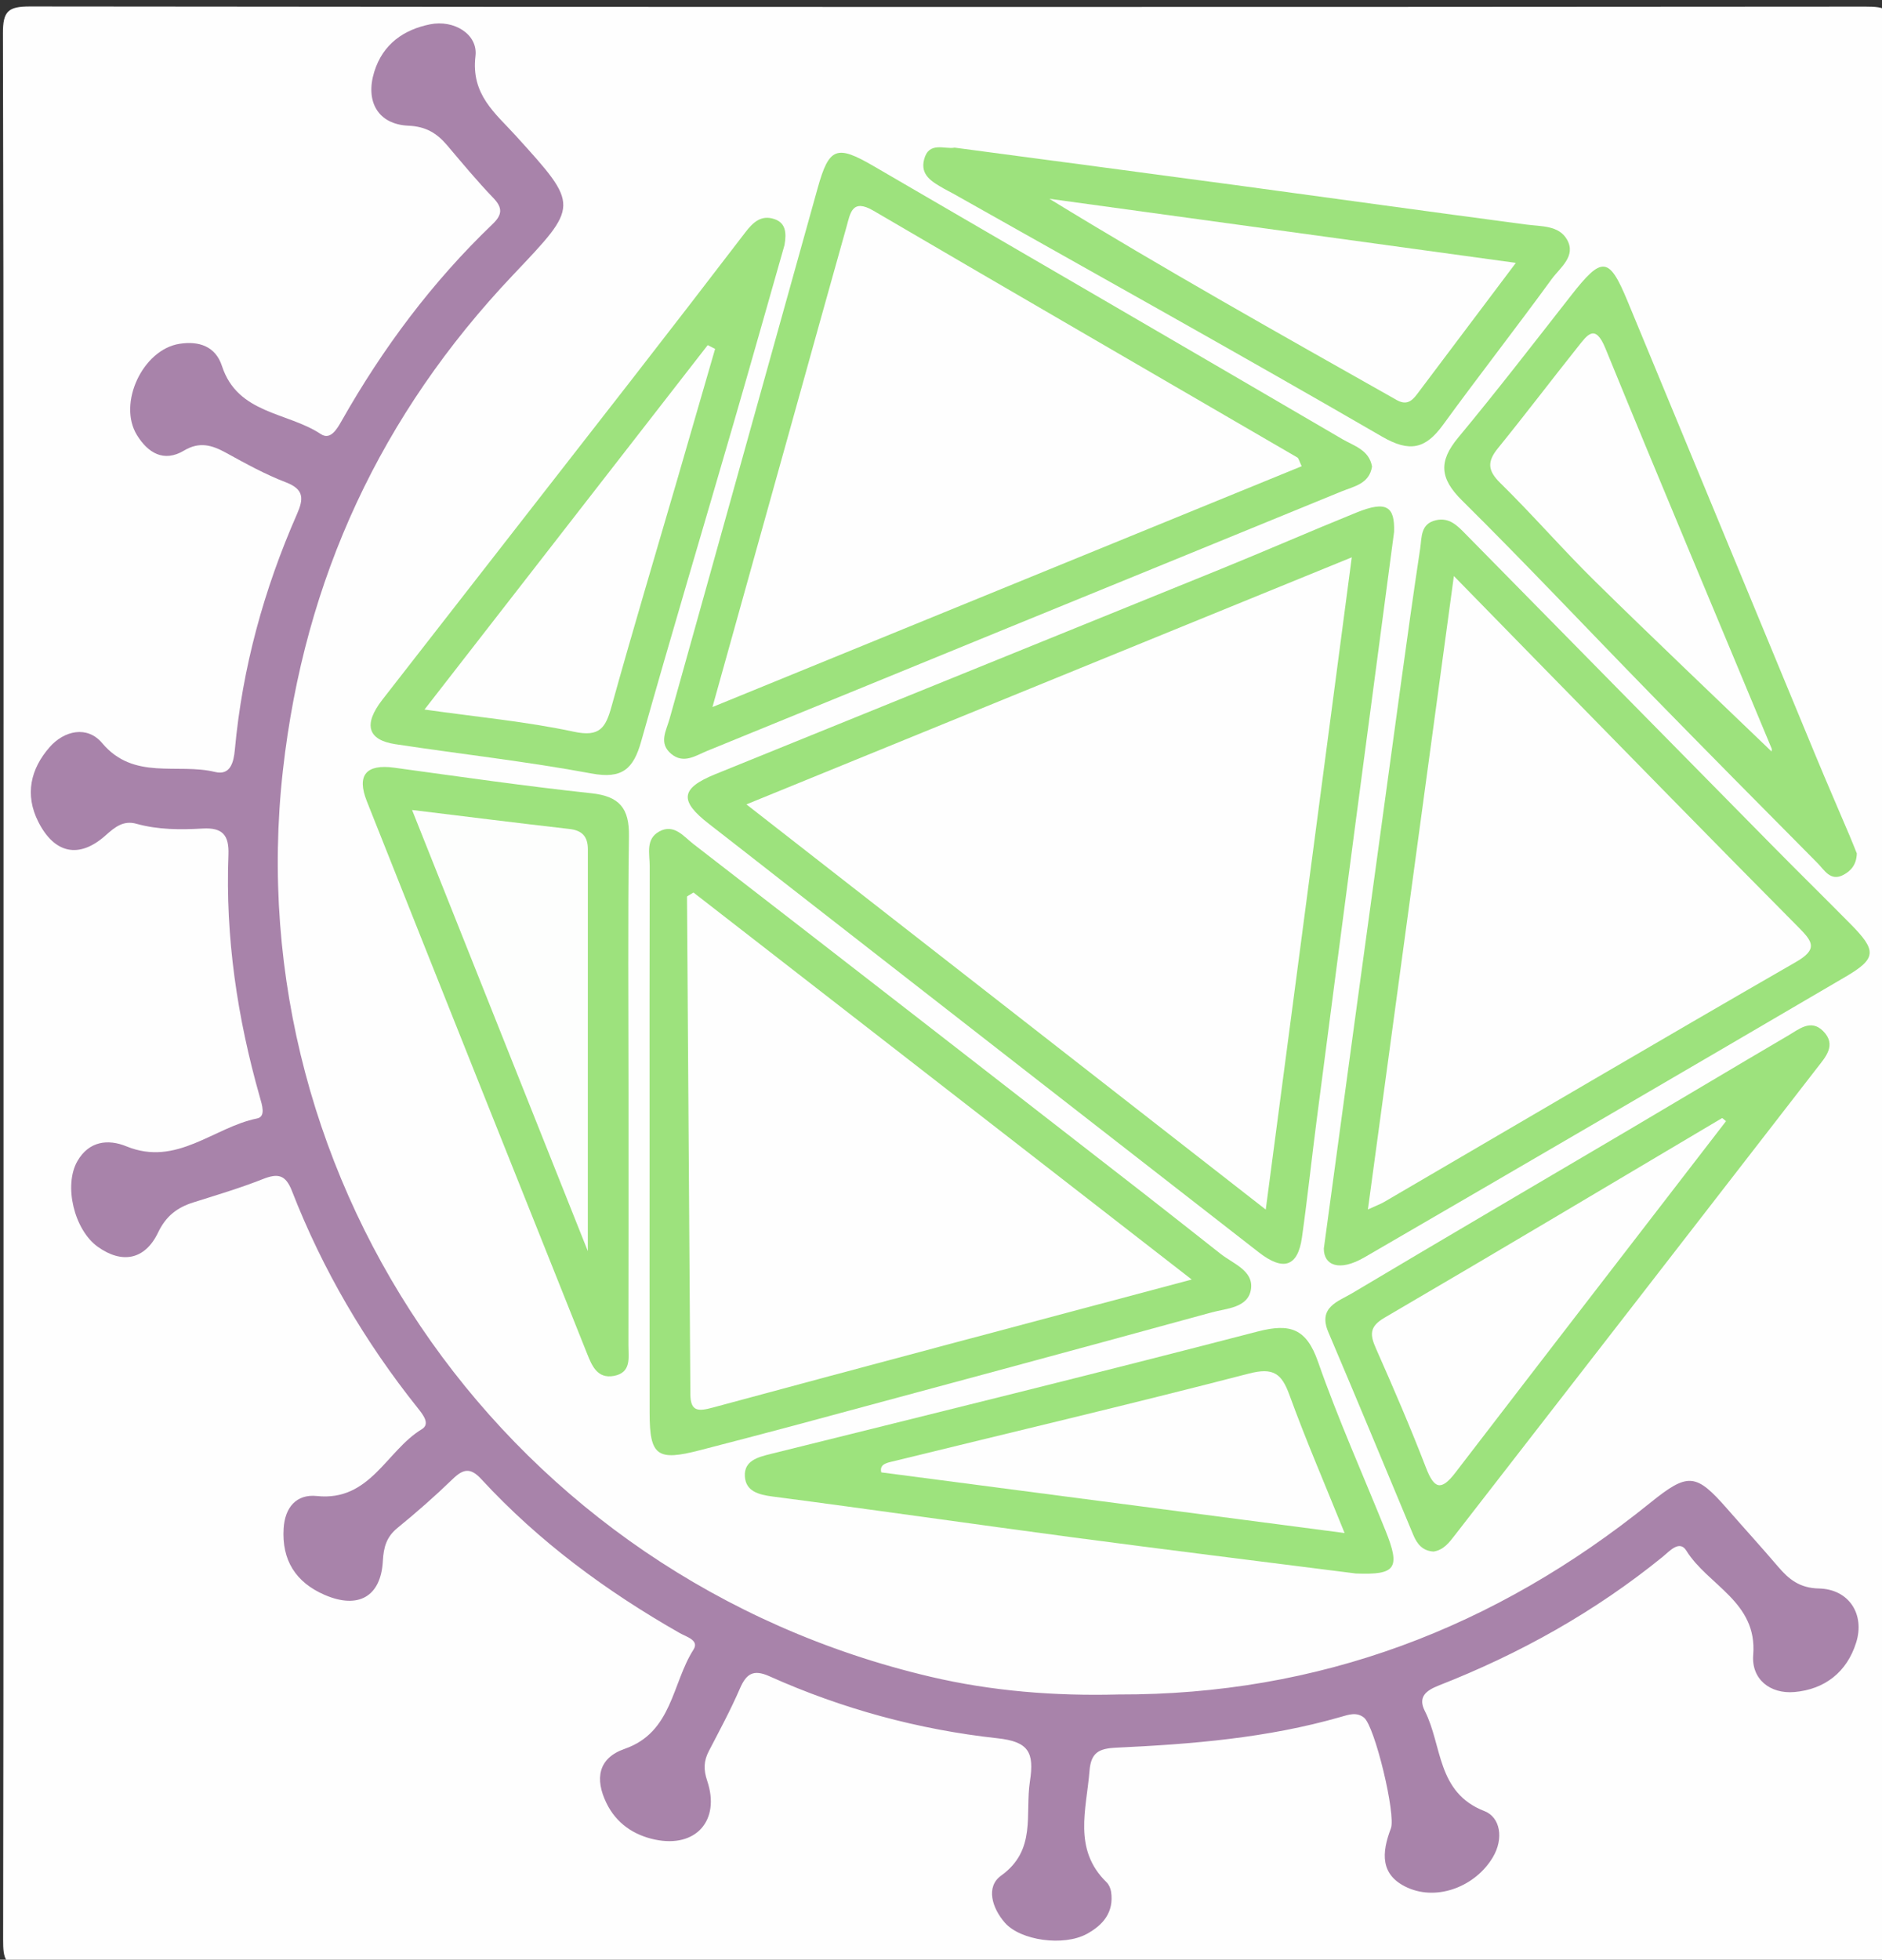
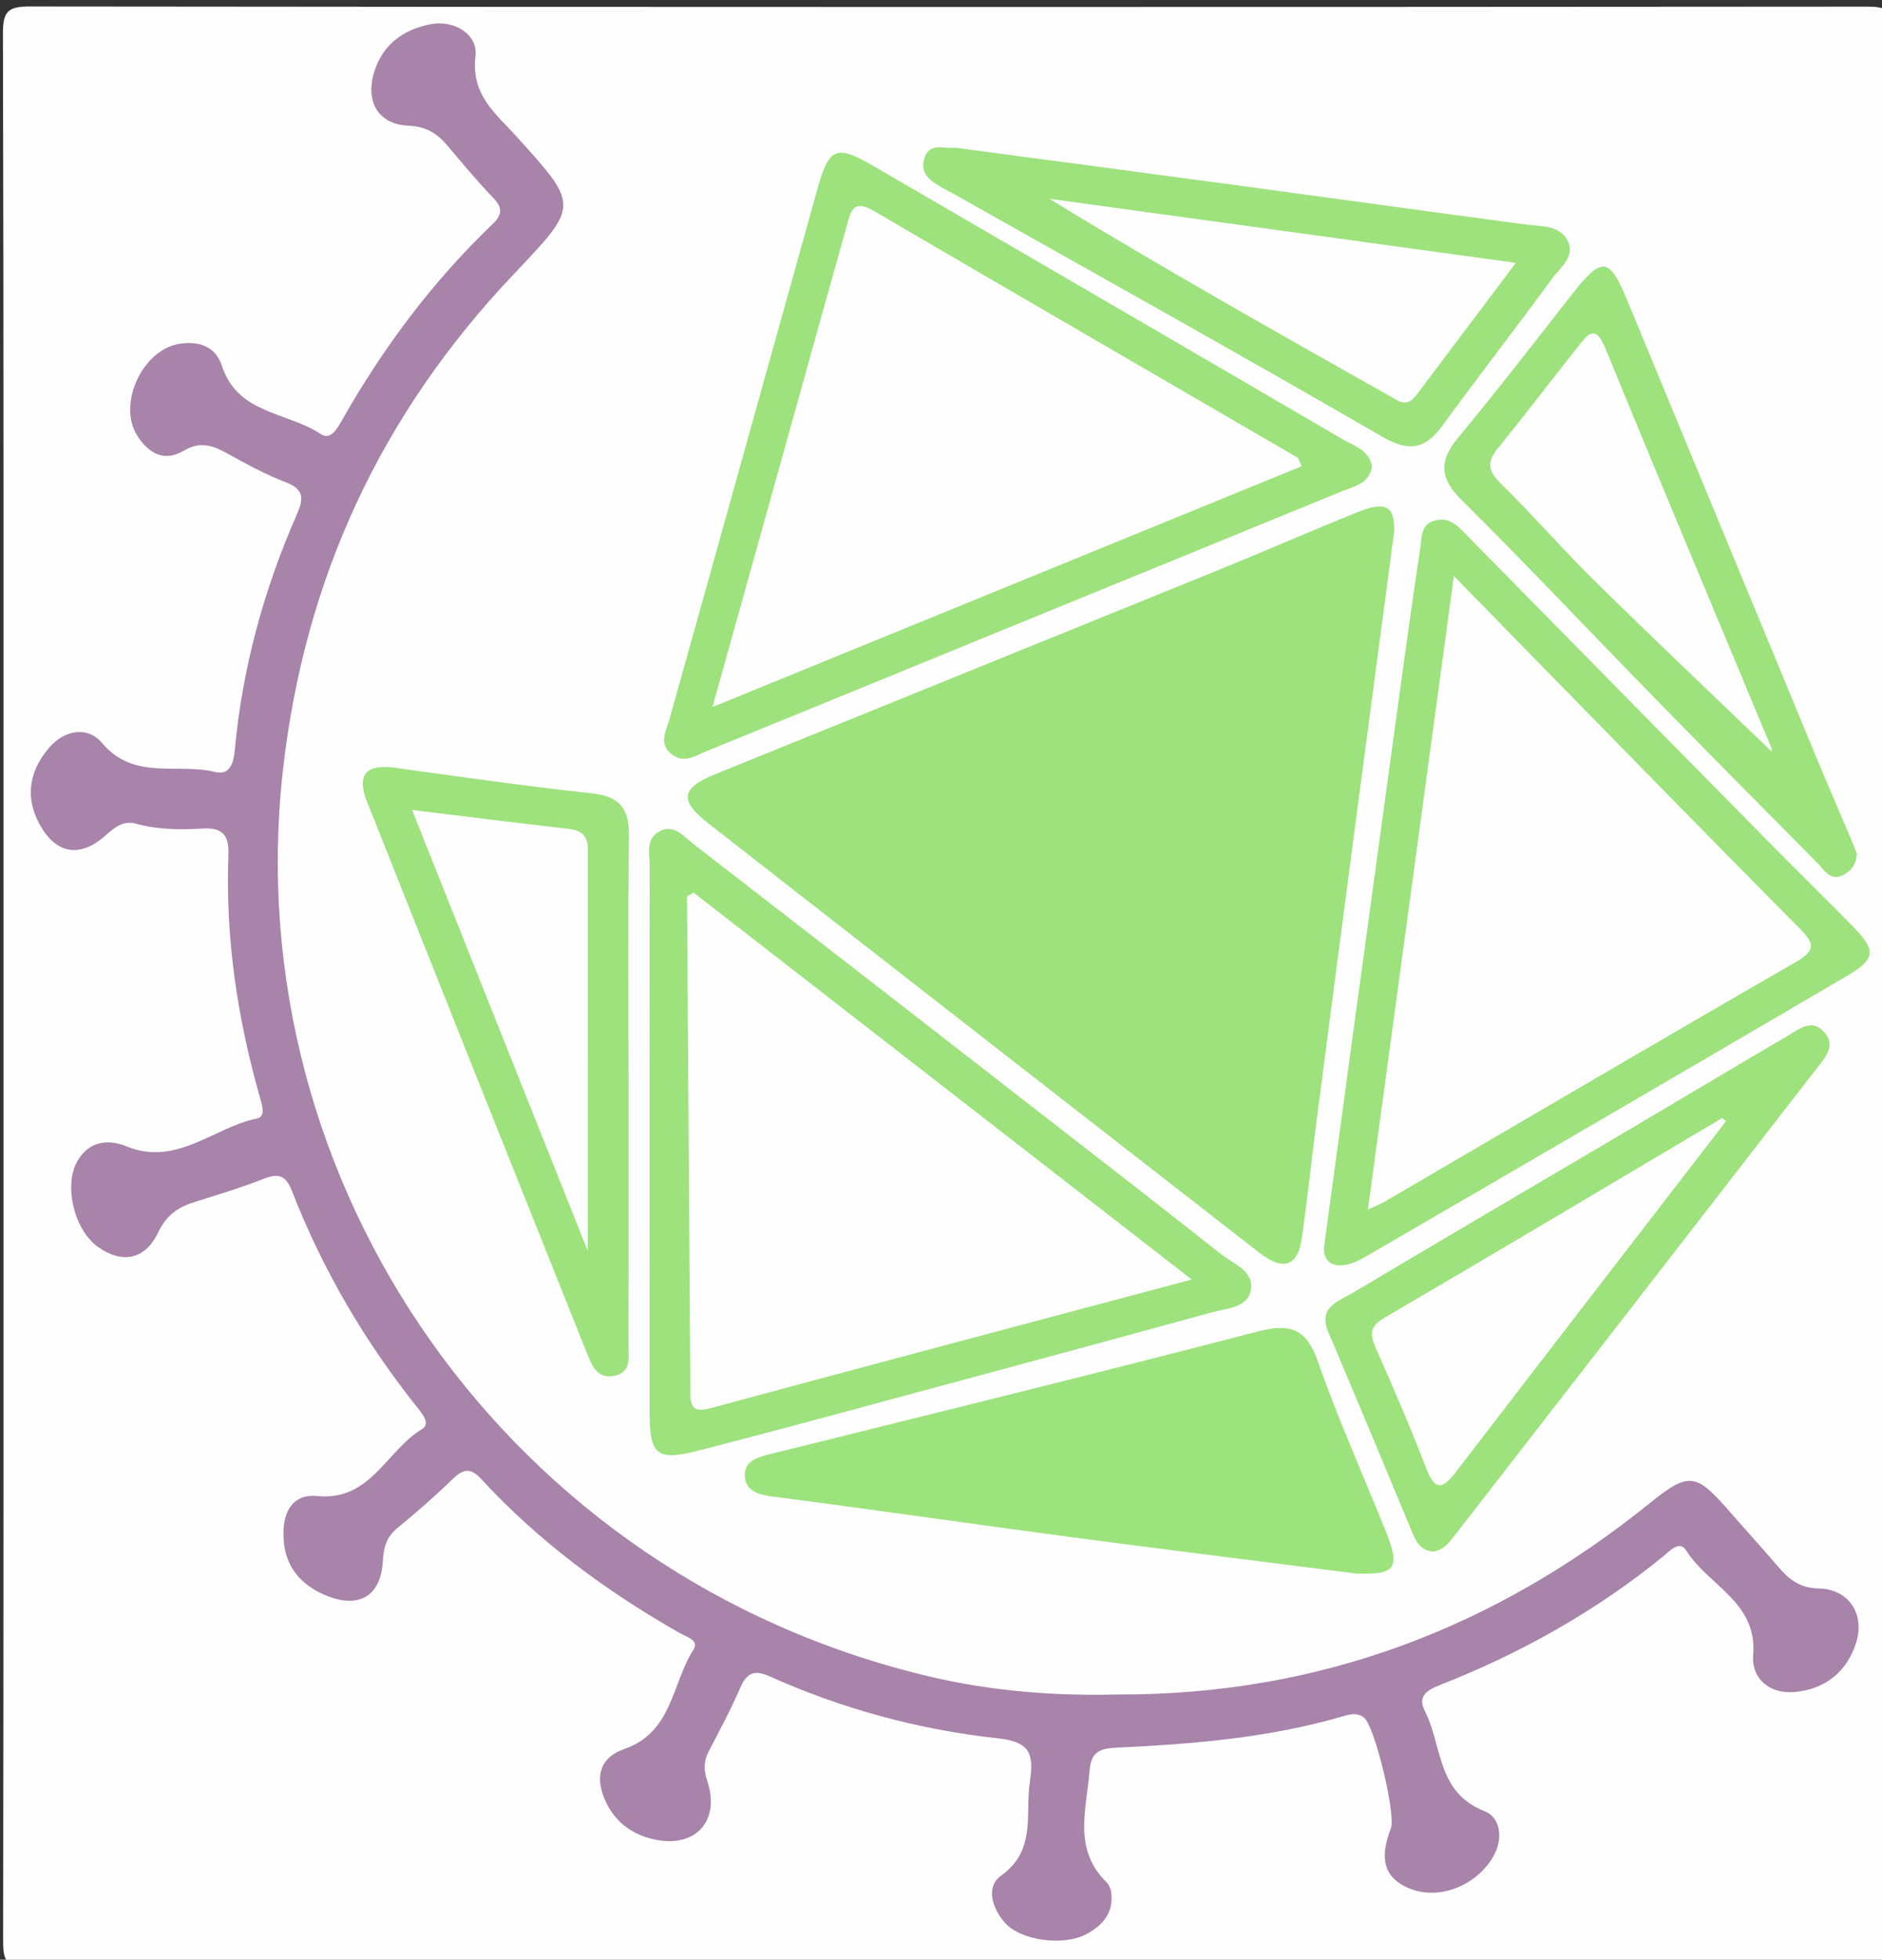
<svg xmlns="http://www.w3.org/2000/svg" version="1.1" id="Layer_1" x="0px" y="0px" width="268px" height="279px" viewBox="0 0 268 279" enable-background="new 0 0 268 279" xml:space="preserve">
  <rect x="0" y="0" width="268" height="279" fill="#333333" stroke="none" />
  <path fill="none" d="z" />
  <g>
    <g>
      <path fill-rule="evenodd" clip-rule="evenodd" fill="#FEFEFE" d="M0.5,140.678c0-45.313,0.038-90.626-0.082-135.938    C0.41,1.594,1.157,0.92,4.257,0.923c87.127,0.096,174.254,0.09,261.38,0.021c2.852-0.002,3.965,0.288,3.96,3.691    c-0.123,90.625-0.117,181.251-0.014,271.876c0.003,3.007-0.637,3.572-3.592,3.569c-87.293-0.099-174.587-0.107-261.88,0.021    c-3.458,0.005-3.671-1.183-3.666-3.986C0.522,230.97,0.5,185.823,0.5,140.678z" />
      <path fill-rule="evenodd" clip-rule="evenodd" fill="#A883AA" d="M159.246,241.239c28.545,0.09,53.644-9.444,75.749-27.285    c5.375-4.338,6.497-4.252,10.958,0.849c2.41,2.757,4.88,5.462,7.256,8.248c1.551,1.817,3.071,3.038,5.816,3.1    c4.257,0.094,6.558,3.648,5.298,7.689c-1.313,4.215-4.487,6.68-8.798,7.051c-3.477,0.3-6.142-1.847-5.865-5.289    c0.607-7.57-6.441-9.866-9.525-14.842c-0.982-1.584-2.439,0.129-3.347,0.865c-9.643,7.834-20.35,13.809-31.882,18.326    c-1.885,0.738-3.016,1.665-2.005,3.646c2.499,4.897,1.665,11.606,8.489,14.247c2.225,0.86,2.793,3.862,1.202,6.556    c-2.429,4.113-7.817,6.271-12.125,4.356c-4.001-1.779-3.708-5.036-2.402-8.45c0.74-1.936-2.287-14.563-3.835-15.777    c-1.058-0.829-2.177-0.418-3.315-0.091c-10.447,3.005-21.203,3.876-31.985,4.375c-2.459,0.114-3.577,0.713-3.781,3.291    c-0.438,5.512-2.395,11.187,2.438,15.883c0.334,0.325,0.563,0.868,0.633,1.341c0.428,2.894-1.121,4.731-3.465,6.004    c-3.302,1.794-9.429,0.942-11.65-1.588c-1.848-2.104-2.749-5.132-0.55-6.711c5.089-3.653,3.383-8.732,4.11-13.445    c0.633-4.109-0.176-5.63-4.605-6.113c-11.252-1.227-22.14-4.189-32.501-8.833c-2.263-1.015-3.272-0.379-4.19,1.736    c-1.32,3.046-2.9,5.981-4.435,8.931c-0.734,1.411-0.76,2.644-0.227,4.229c1.896,5.636-1.611,9.578-7.418,8.364    c-3.029-0.634-5.523-2.3-6.937-5.215c-1.654-3.411-1.199-6.388,2.603-7.708c6.799-2.362,6.718-9.314,9.8-14.129    c0.855-1.336-1.01-1.814-1.933-2.34c-10.48-5.968-20.101-13.049-28.296-21.943c-1.535-1.666-2.565-1.448-4.061-0.001    c-2.509,2.429-5.141,4.743-7.849,6.948c-1.578,1.285-1.989,2.741-2.099,4.729c-0.281,5.089-3.522,6.881-8.29,4.816    c-4.131-1.789-6.117-4.957-5.837-9.47c0.183-2.946,1.784-4.914,4.739-4.604c7.594,0.797,9.893-6.461,14.933-9.509    c1.226-0.74,0.212-2.031-0.552-2.988c-7.521-9.415-13.568-19.704-17.937-30.935c-0.905-2.327-2.005-2.535-4.134-1.693    c-3.23,1.276-6.573,2.275-9.891,3.318c-2.314,0.727-3.912,1.942-5.039,4.297c-1.869,3.904-5.147,4.491-8.594,2.021    c-3.348-2.399-4.885-8.739-2.887-12.202c1.64-2.843,4.347-3.166,6.973-2.092c7.166,2.933,12.402-2.716,18.607-3.971    c1.266-0.255,0.718-1.896,0.385-3.067c-3.201-11.258-4.912-22.726-4.463-34.448c0.107-2.791-0.804-3.925-3.678-3.76    c-3.15,0.181-6.329,0.185-9.432-0.679c-1.832-0.51-3.034,0.448-4.374,1.646c-3.776,3.378-7.282,2.616-9.578-1.895    c-1.989-3.908-1.098-7.576,1.588-10.649c2.085-2.386,5.371-3.105,7.482-0.596c4.523,5.381,10.729,2.811,16.072,4.117    c2.19,0.536,2.667-1.362,2.833-3.171c1.071-11.667,4.14-22.817,8.839-33.521c0.955-2.174,1.062-3.535-1.58-4.547    c-2.938-1.124-5.73-2.668-8.497-4.19c-2.01-1.105-3.791-1.647-6.007-0.322c-2.887,1.725-5.144,0.313-6.696-2.205    c-2.782-4.516,0.829-12.179,6.052-12.996c2.772-0.434,5.137,0.348,6.051,3.154c2.236,6.865,9.338,6.545,14.07,9.69    c1.367,0.909,2.285-0.66,2.97-1.87C54.504,49.579,61.55,40.136,70.15,31.899c1.364-1.307,1.47-2.291,0.097-3.719    c-2.305-2.396-4.431-4.967-6.583-7.505c-1.456-1.717-3.031-2.673-5.495-2.779c-4.365-0.189-6.173-3.473-4.876-7.669    c1.235-3.996,4.249-6.016,7.947-6.765c3.395-0.688,6.842,1.402,6.467,4.517c-0.663,5.502,2.854,8.157,5.711,11.309    c9.164,10.109,9.076,9.893-0.379,19.875c-18.761,19.807-29.684,43.176-32.75,70.488c-6.624,58.986,32.176,114.947,92.211,129.063    C141.26,240.774,150.215,241.472,159.246,241.239z" />
      <path fill-rule="evenodd" clip-rule="evenodd" fill="#9DE27D" d="M198.521,75.725c-1.904,14.364-3.699,27.828-5.473,41.294    c-1.86,14.128-3.712,28.258-5.545,42.391c-0.726,5.587-1.316,11.192-2.104,16.771c-0.584,4.131-2.627,4.846-6.126,2.125    c-22.578-17.552-45.129-35.14-67.688-52.717c-3.542-2.759-7.066-5.54-10.619-8.285c-4.264-3.295-4.078-5.064,0.885-7.081    c23.984-9.745,47.986-19.447,71.969-29.199c6.46-2.627,12.852-5.424,19.315-8.043C197.451,71.23,198.636,72.101,198.521,75.725z" />
      <path fill-rule="evenodd" clip-rule="evenodd" fill="#9DE27D" d="M195.38,66.425c-0.395,2.483-2.585,2.815-4.361,3.545    c-15.808,6.489-31.632,12.937-47.448,19.404c-14.285,5.842-28.56,11.708-42.855,17.523c-1.629,0.663-3.351,1.914-5.128,0.435    c-1.834-1.527-0.728-3.249-0.234-5.013c7.058-25.177,14.05-50.372,21.088-75.555c1.62-5.797,2.693-6.183,7.948-3.125    c22.261,12.952,44.531,25.89,66.768,38.883C192.804,63.485,194.969,64.044,195.38,66.425z" />
      <path fill-rule="evenodd" clip-rule="evenodd" fill="#9DE27D" d="M92.5,162.252c-0.001-12.979-0.017-25.957,0.018-38.935    c0.005-1.758-0.628-3.884,1.398-4.96c2.085-1.108,3.45,0.742,4.798,1.784c21.413,16.551,42.781,33.16,64.153,49.765    c3.671,2.853,7.308,5.748,10.966,8.617c1.785,1.4,4.664,2.382,4.313,4.972c-0.368,2.723-3.497,2.771-5.63,3.355    c-19.781,5.429-39.592,10.751-59.398,16.089c-4.471,1.205-8.956,2.359-13.437,3.524c-6.096,1.586-7.166,0.813-7.174-5.277    C92.489,188.209,92.501,175.23,92.5,162.252z" />
      <path fill-rule="evenodd" clip-rule="evenodd" fill="#9DE27D" d="M188.517,177.746c1.593-11.727,3.014-22.234,4.448-32.74    c2.173-15.914,4.348-31.828,6.537-47.74c0.882-6.4,1.771-12.8,2.736-19.188c0.235-1.557,0.023-3.503,2.229-4.012    c1.938-0.447,3.079,0.788,4.271,2c14.485,14.729,28.979,29.449,43.483,44.159c3.743,3.797,7.547,7.534,11.296,11.325    c3.753,3.794,3.727,4.912-0.683,7.495c-22.813,13.365-45.653,26.681-68.52,39.953    C190.642,181.131,188.495,180.093,188.517,177.746z" />
      <path fill-rule="evenodd" clip-rule="evenodd" fill="#9DE27D" d="M264.415,121.502c-0.05,1.644-0.884,2.508-1.91,3.053    c-1.843,0.979-2.708-0.688-3.693-1.682c-7.967-8.025-15.922-16.063-23.824-24.151c-8.947-9.157-17.718-18.489-26.813-27.494    c-3.16-3.129-3.324-5.556-0.539-8.912c5.509-6.638,10.784-13.47,16.102-20.266c4.387-5.606,5.383-5.553,8.009,0.781    c8.948,21.583,17.863,43.179,26.806,64.764c1.585,3.827,3.241,7.624,4.858,11.438    C263.794,119.939,264.153,120.857,264.415,121.502z" />
      <path fill-rule="evenodd" clip-rule="evenodd" fill="#9DE37D" d="M193.093,224.018c-13.636-1.734-26.95-3.37-40.247-5.135    c-14.271-1.896-28.522-3.959-42.798-5.821c-2.041-0.266-3.854-0.749-3.978-2.877c-0.13-2.231,1.842-2.732,3.733-3.202    c23.117-5.741,46.249-11.429,69.3-17.42c4.636-1.204,6.934-0.413,8.585,4.31c2.842,8.133,6.381,16.021,9.604,24.022    C199.471,223.302,198.767,224.234,193.093,224.018z" />
-       <path fill-rule="evenodd" clip-rule="evenodd" fill="#9EE27E" d="M111.713,34.896c-2.334,8.175-4.757,16.779-7.249,25.364    c-4.385,15.104-8.897,30.172-13.165,45.31c-1.095,3.883-2.686,5.363-7.028,4.557c-9.266-1.723-18.657-2.763-27.982-4.18    c-3.95-0.601-4.575-2.814-1.84-6.331C66.28,84.403,78.148,69.22,89.983,54.01c5.407-6.949,10.784-13.922,16.138-20.912    c1.087-1.419,2.264-2.559,4.17-1.901C111.813,31.721,112.049,33.018,111.713,34.896z" />
      <path fill-rule="evenodd" clip-rule="evenodd" fill="#9DE27D" d="M204.143,220.892c-1.547-0.09-2.337-1.044-2.887-2.363    c-4.018-9.634-8.016-19.275-12.102-28.879c-1.512-3.553,1.408-4.356,3.381-5.531c13.114-7.815,26.293-15.522,39.441-23.281    c7.574-4.469,15.119-8.988,22.706-13.436c1.519-0.89,3.201-2.355,4.936-0.609c1.971,1.983,0.306,3.733-0.868,5.252    c-17.159,22.181-34.36,44.329-51.55,66.487C206.383,219.585,205.591,220.666,204.143,220.892z" />
      <path fill-rule="evenodd" clip-rule="evenodd" fill="#9DE27D" d="M135.938,21.019c13.547,1.804,26.829,3.555,40.105,5.346    c13.766,1.857,27.523,3.786,41.295,5.603c2.149,0.283,4.627,0.098,5.797,2.124c1.37,2.375-0.982,4.008-2.171,5.639    c-5.082,6.976-10.398,13.78-15.478,20.758c-2.49,3.42-4.733,3.96-8.688,1.668c-20.251-11.734-40.71-23.111-61.098-34.611    c-0.435-0.245-0.887-0.456-1.317-0.707c-1.605-0.936-3.387-1.87-2.785-4.156C132.285,20.076,134.57,21.298,135.938,21.019z" />
      <path fill-rule="evenodd" clip-rule="evenodd" fill="#9DE27D" d="M89.502,155.502c0.001,11.992,0.013,23.983-0.012,35.975    c-0.004,1.763,0.471,3.946-2.08,4.411c-2.364,0.431-3.13-1.474-3.813-3.184c-10.474-26.204-20.945-52.41-31.361-78.639    c-1.488-3.748-0.053-5.312,3.906-4.77c9.351,1.281,18.697,2.635,28.079,3.641c4.003,0.43,5.397,2.141,5.343,6.092    C89.395,131.185,89.501,143.344,89.502,155.502z" />
-       <path fill-rule="evenodd" clip-rule="evenodd" fill="#FEFEFE" d="M192.494,79.346c-4.087,30.983-8.108,61.475-12.249,92.86    c-24.833-19.371-49.215-38.39-73.954-57.687C135.26,102.699,163.624,91.126,192.494,79.346z" />
      <path fill-rule="evenodd" clip-rule="evenodd" fill="#FEFEFE" d="M185.361,66.376c-27.699,11.318-55.35,22.617-83.906,34.286    c4.074-14.596,7.839-28.086,11.604-41.577c2.493-8.935,4.971-17.874,7.487-26.803c0.538-1.909,0.773-4.078,3.848-2.277    c20.08,11.76,40.224,23.411,60.334,35.118C184.949,65.251,185.009,65.655,185.361,66.376z" />
      <path fill-rule="evenodd" clip-rule="evenodd" fill="#FEFEFE" d="M169.703,182.165c-23.797,6.341-46.006,12.224-68.185,18.224    c-2.08,0.563-3.192,0.604-3.208-1.899c-0.157-23.607-0.329-47.215-0.479-70.821c0-0.087,0.256-0.176,0.921-0.603    C121.937,145.071,145.287,163.205,169.703,182.165z" />
      <path fill-rule="evenodd" clip-rule="evenodd" fill="#FEFEFE" d="M207.034,82.01c4.875,4.988,8.918,9.136,12.974,13.272    c12.012,12.253,23.99,24.539,36.079,36.716c2.039,2.054,2.84,3.126-0.351,4.963c-19.6,11.28-39.088,22.754-58.618,34.153    c-0.539,0.315-1.138,0.53-2.328,1.074C198.86,142.215,202.853,112.809,207.034,82.01z" />
      <path fill-rule="evenodd" clip-rule="evenodd" fill="#FEFEFE" d="M252.225,106.941c-8.228-7.913-16.735-15.967-25.087-24.181    c-4.62-4.546-8.876-9.462-13.502-14.001c-1.823-1.79-1.859-3.058-0.328-4.944c3.869-4.767,7.579-9.662,11.405-14.465    c1.324-1.663,2.438-3.336,3.902,0.247c7.778,19.027,15.768,37.968,23.661,56.948C252.379,106.793,252.185,107.164,252.225,106.941    z" />
-       <path fill-rule="evenodd" clip-rule="evenodd" fill="#FEFEFE" d="M191.474,218.255c-22.451-2.938-44.195-5.783-65.979-8.634    c-0.258-1.063,0.6-1.31,1.351-1.493c17.006-4.169,34.052-8.185,51-12.576c3.472-0.899,4.66-0.02,5.778,3.06    C185.935,204.972,188.624,211.193,191.474,218.255z" />
      <path fill-rule="evenodd" clip-rule="evenodd" fill="#FEFEFE" d="M101.832,49.672c-1.783,6.155-3.56,12.313-5.351,18.467    c-3.146,10.812-6.386,21.598-9.398,32.446c-0.835,3.006-1.656,4.384-5.358,3.59c-6.76-1.449-13.694-2.083-21.275-3.159    c13.759-17.7,27.044-34.79,40.329-51.88C101.13,49.314,101.481,49.493,101.832,49.672z" />
      <path fill-rule="evenodd" clip-rule="evenodd" fill="#FEFEFE" d="M245.787,159.621c-12.859,16.685-25.737,33.355-38.561,50.067    c-2.032,2.648-3.02,2.236-4.162-0.729c-2.209-5.729-4.645-11.375-7.131-16.992c-0.873-1.972-0.932-3.108,1.24-4.377    c16.074-9.389,32.06-18.929,48.073-28.422C245.427,159.319,245.606,159.47,245.787,159.621z" />
      <path fill-rule="evenodd" clip-rule="evenodd" fill="#FEFEFE" d="M215.86,37.425c-4.966,6.598-9.519,12.648-14.071,18.698    c-0.759,1.008-1.526,1.602-2.906,0.823c-16.557-9.347-33.137-18.652-49.453-28.646C171.256,31.299,193.081,34.296,215.86,37.425z" />
      <path fill-rule="evenodd" clip-rule="evenodd" fill="#FDFEFD" d="M83.707,178.122c-8.552-21.46-16.694-41.894-25.028-62.807    c7.81,0.951,15.105,1.872,22.411,2.705c1.854,0.212,2.624,1.115,2.623,2.915C83.703,139.63,83.707,158.324,83.707,178.122z" />
    </g>
  </g>
</svg>